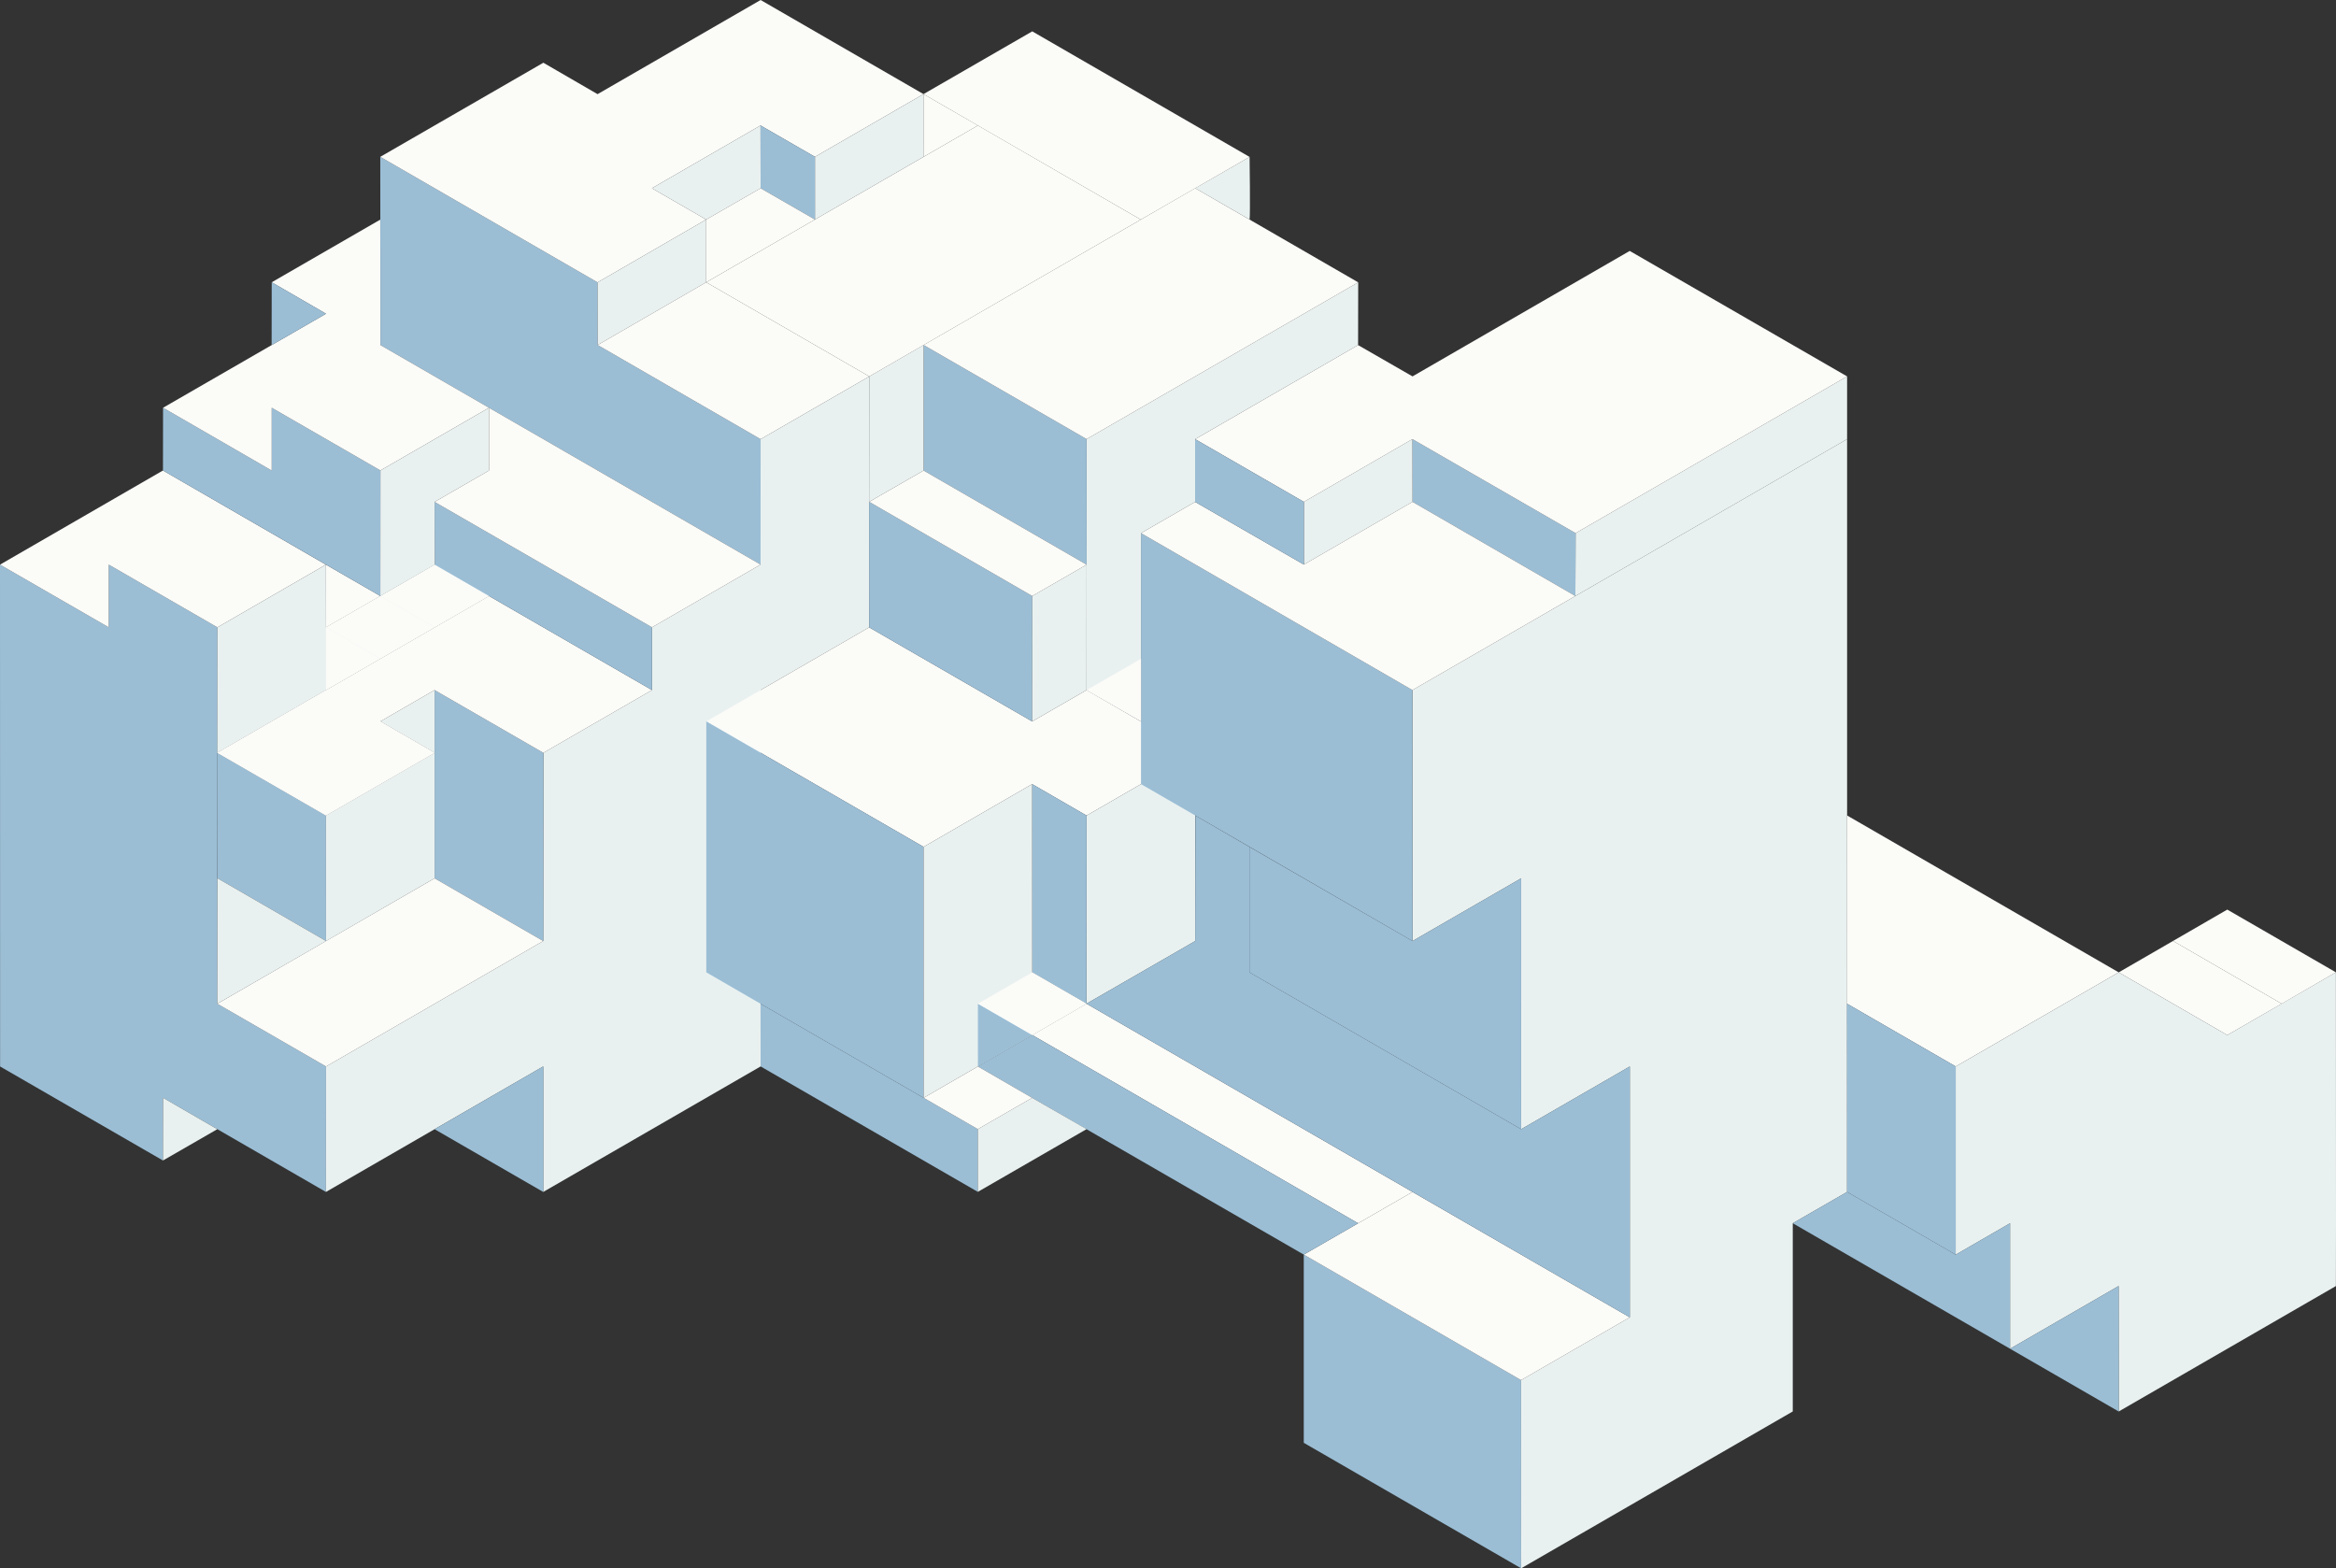
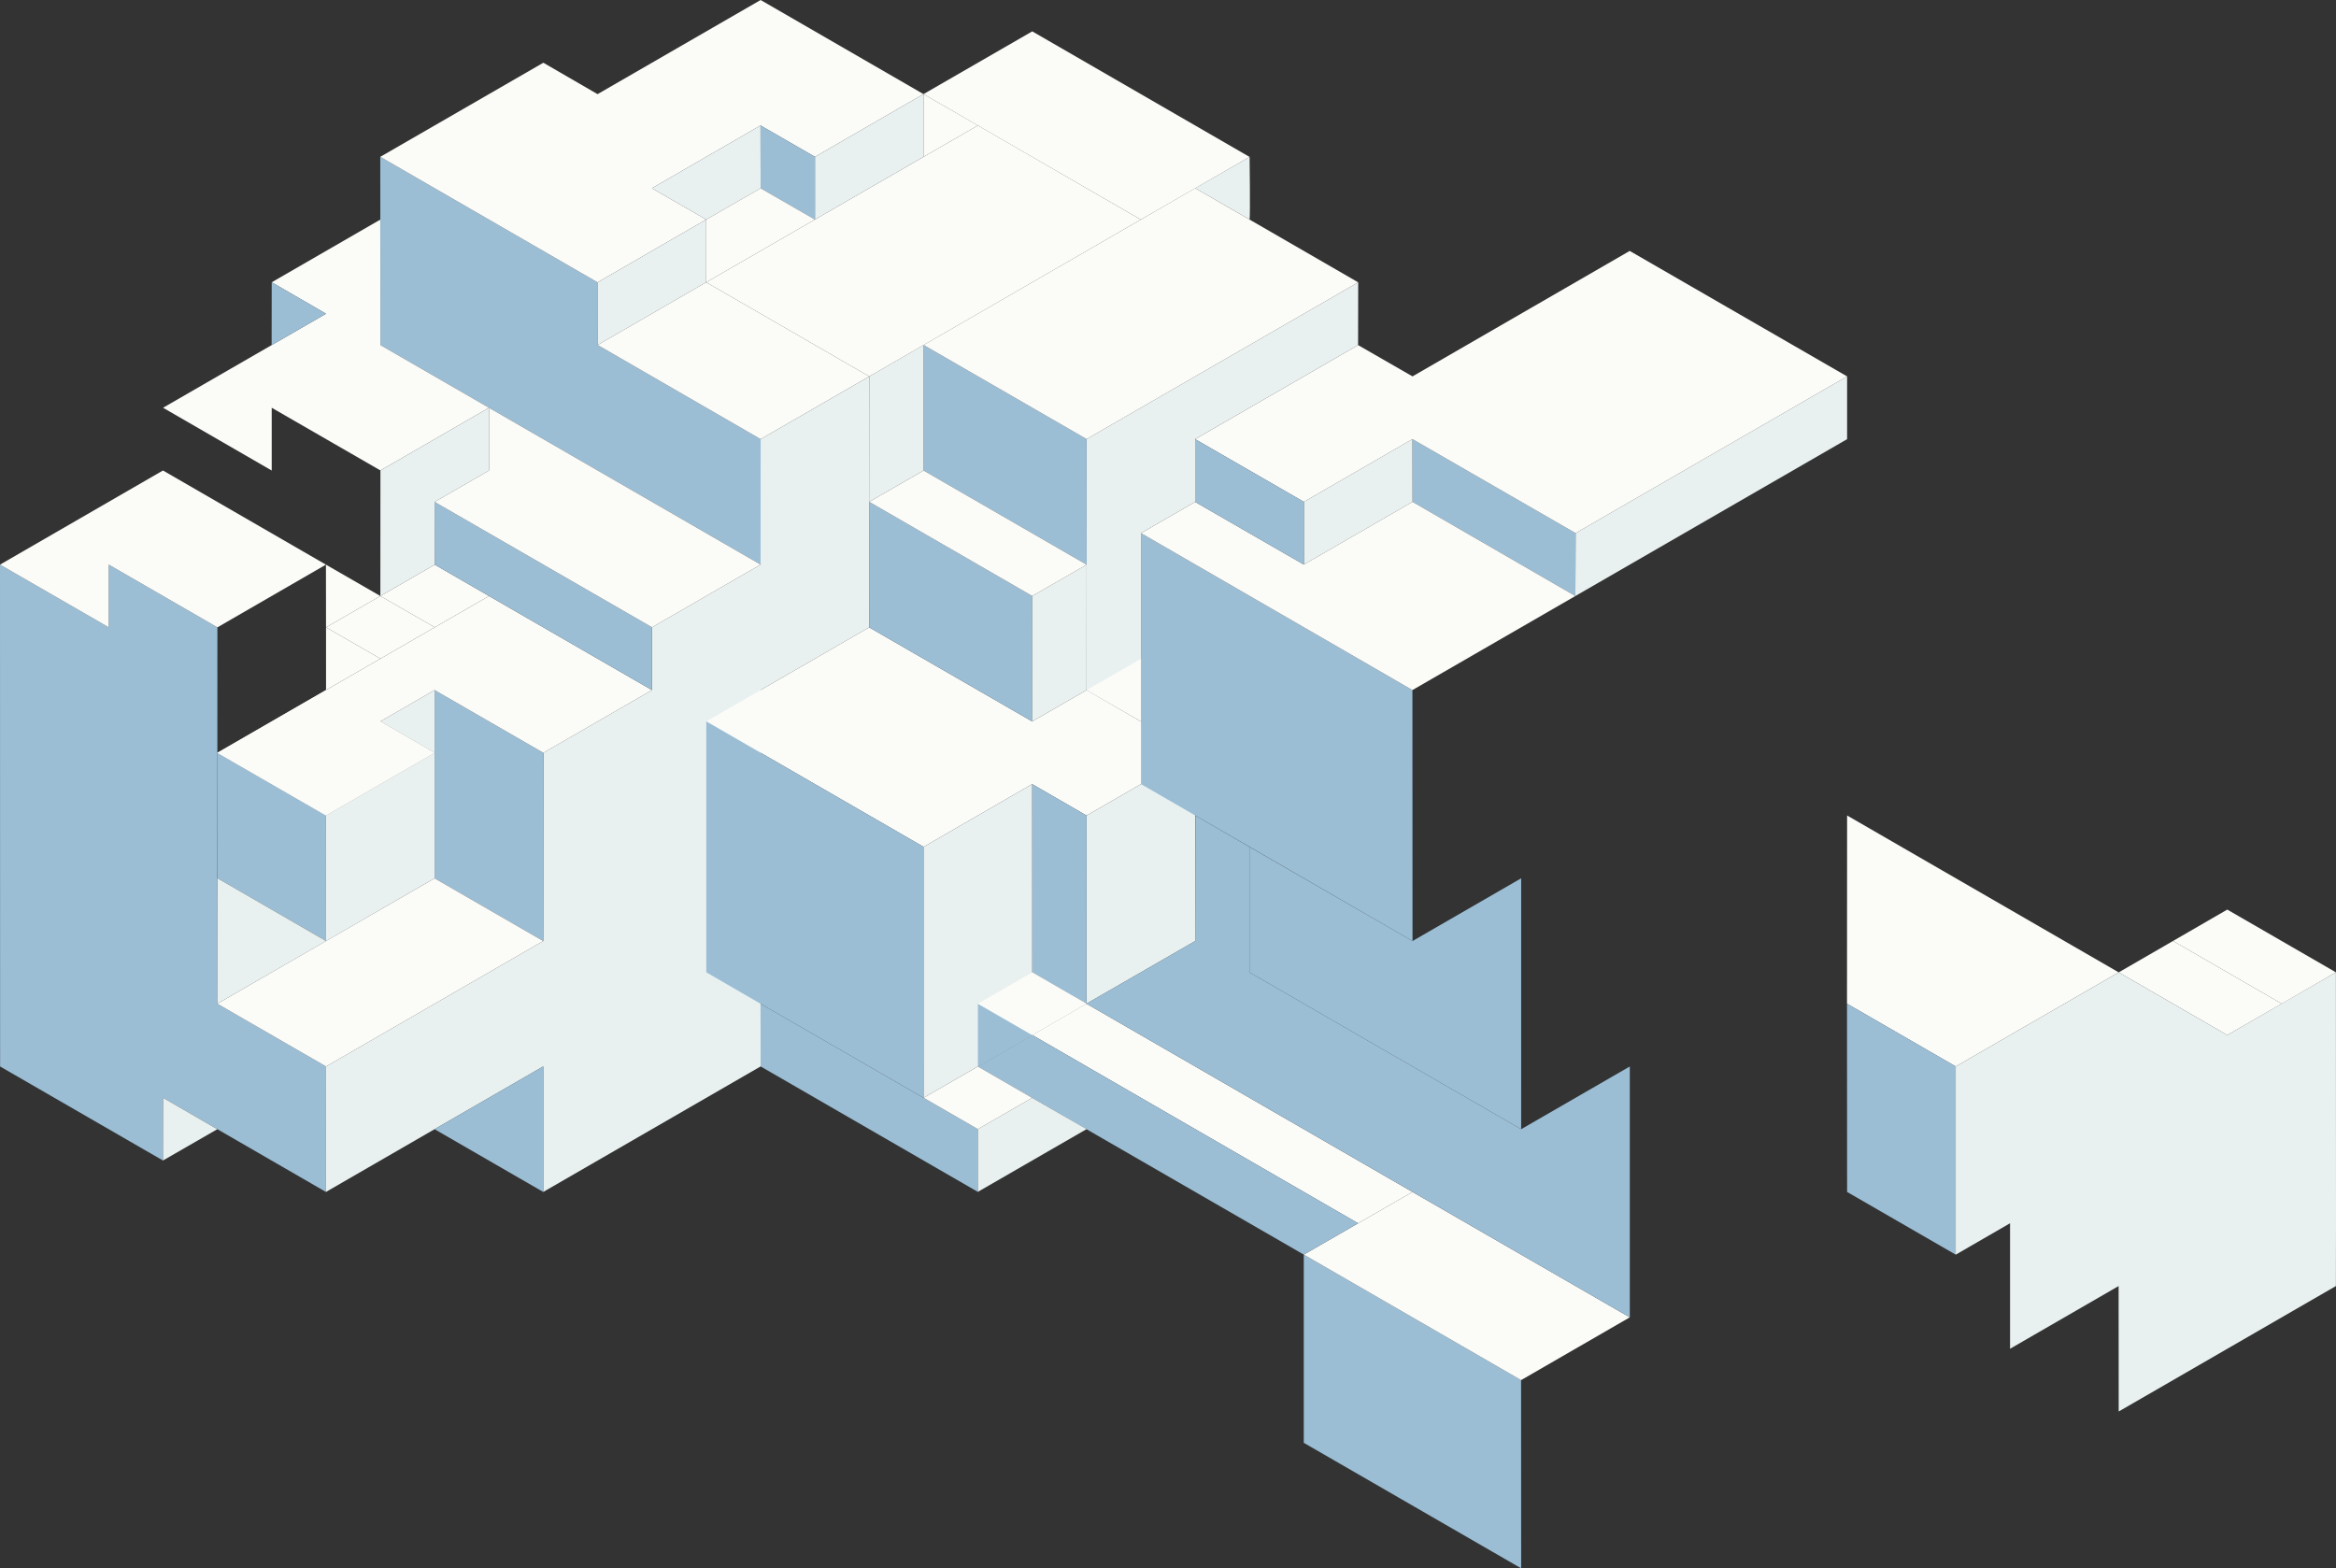
<svg xmlns="http://www.w3.org/2000/svg" version="1.1" viewBox="0 0 98.978 66.447">
  <rect x="0" y="0" width="98.978" height="66.447" fill="#333333" stroke="none" />
  <defs>
    <style>
      .cls-1 {
        fill: #e9f1f0;
      }

      .cls-2 {
        fill: #9bbed5;
      }

      .cls-3 {
        fill: #fbfbf8;
      }
    </style>
  </defs>
  <g>
    <g id="Layer_1">
      <polygon class="cls-2" points="0 23.923 .004 45.185 6.905 49.169 6.91 46.514 13.81 50.501 13.815 45.185 9.207 42.527 9.211 26.58 4.608 23.923 4.608 26.58 0 23.923" />
      <polygon class="cls-1" points="6.905 49.169 9.207 47.843 6.91 46.514 6.905 49.169" />
      <polygon class="cls-1" points="13.815 45.185 23.017 39.87 23.022 31.896 27.625 29.238 27.625 26.578 32.228 23.92 32.228 45.183 23.017 50.501 23.017 45.183 13.81 50.501 13.815 45.185" />
      <polygon class="cls-2" points="23.017 50.501 18.414 47.843 23.017 45.183 23.017 50.501" />
      <polygon class="cls-3" points="9.211 26.58 13.81 23.923 6.905 19.934 0 23.923 4.608 26.58 4.608 23.923 9.211 26.58" />
      <polygon class="cls-2" points="23.022 31.896 18.414 29.238 18.414 37.212 23.017 39.87 23.022 31.896" />
      <polygon class="cls-2" points="9.207 31.896 13.81 34.551 13.815 39.87 9.211 37.209 9.207 31.896" />
      <polygon class="cls-3" points="9.207 42.527 18.414 37.212 23.017 39.87 13.815 45.185 9.207 42.527" />
      <polygon class="cls-1" points="9.207 42.527 13.815 39.87 9.211 37.209 9.207 42.527" />
      <polygon class="cls-1" points="13.81 34.551 18.414 31.896 18.414 37.212 13.815 39.87 13.81 34.551" />
      <polygon class="cls-3" points="18.414 31.896 13.815 29.236 9.207 31.896 13.81 34.551 18.414 31.896" />
      <polygon class="cls-1" points="18.414 29.238 16.116 30.565 18.414 31.896 18.414 29.238" />
-       <polygon class="cls-1" points="13.81 23.923 13.814 26.58 20.72 22.594 20.72 25.252 9.207 31.896 9.211 26.58 13.81 23.923" />
      <polygon class="cls-3" points="27.625 29.238 20.72 25.252 9.207 31.896 13.81 34.551 18.414 31.896 16.116 30.565 18.414 29.238 23.022 31.896 27.625 29.238" />
      <polygon class="cls-3" points="18.421 26.578 16.116 25.252 18.421 23.924 20.72 25.252 18.421 26.578" />
      <polygon class="cls-3" points="16.119 27.907 13.814 26.58 16.116 25.252 18.421 26.578 16.119 27.907" />
      <polygon class="cls-3" points="13.814 26.58 13.815 29.236 16.119 27.907 13.814 26.58" />
      <polygon class="cls-3" points="16.116 25.252 13.81 23.923 13.814 26.58 16.116 25.252" />
-       <polygon class="cls-2" points="6.905 19.934 6.909 17.276 11.513 19.936 11.513 17.276 16.119 19.932 16.116 25.252 6.905 19.934" />
      <polygon class="cls-2" points="18.414 21.265 27.625 26.578 27.625 29.238 18.421 23.924 18.414 21.265" />
      <polygon class="cls-2" points="16.119 14.62 20.72 17.276 32.228 23.92 32.228 18.607 25.323 14.618 25.319 11.963 16.112 6.645 16.119 14.62" />
      <polygon class="cls-3" points="16.112 9.305 11.513 11.96 13.814 13.292 6.909 17.276 11.513 19.936 11.513 17.276 16.119 19.932 20.72 17.276 16.119 14.62 16.112 9.305" />
      <polygon class="cls-2" points="11.513 11.96 11.509 14.622 13.814 13.292 11.513 11.96" />
      <polygon class="cls-1" points="16.116 25.252 18.421 23.924 18.414 21.265 20.72 19.936 20.72 17.276 16.119 19.932 16.116 25.252" />
      <polygon class="cls-3" points="20.72 17.276 32.228 23.92 27.625 26.578 18.414 21.265 20.72 19.936 20.72 17.276" />
      <polygon class="cls-3" points="25.319 11.963 29.922 9.302 27.621 7.976 32.224 5.316 34.53 6.645 39.129 3.987 32.228 0 25.319 3.989 23.022 2.658 16.112 6.645 25.319 11.963" />
      <polygon class="cls-1" points="29.922 9.302 29.922 11.96 25.323 14.618 25.319 11.963 29.922 9.302" />
      <polygon class="cls-3" points="29.922 11.96 36.832 15.949 32.228 18.607 25.323 14.618 29.922 11.96" />
      <polygon class="cls-1" points="36.832 15.949 36.828 26.581 32.224 29.238 32.228 18.607 36.832 15.949" />
      <polygon class="cls-3" points="36.828 26.581 29.926 30.565 39.133 35.881 43.733 33.222 46.039 34.554 50.642 31.896 46.039 29.238 43.735 30.566 36.828 26.581" />
      <polygon class="cls-2" points="39.133 35.881 39.134 46.514 32.224 42.527 29.926 41.196 29.926 30.565 39.133 35.881" />
      <polygon class="cls-1" points="46.039 34.554 46.035 42.525 50.642 39.87 50.642 31.896 46.039 34.554" />
      <polygon class="cls-2" points="43.733 33.222 43.737 41.198 46.035 42.525 46.039 34.554 43.733 33.222" />
      <polygon class="cls-1" points="39.134 46.514 46.035 42.525 43.737 41.198 43.733 33.222 39.133 35.881 39.134 46.514" />
      <polygon class="cls-2" points="55.242 53.156 64.449 58.474 64.452 66.447 55.242 61.13 55.242 53.156" />
-       <polygon class="cls-1" points="64.452 66.447 75.961 59.801 75.961 51.827 78.263 50.501 78.263 18.607 59.845 29.238 59.849 39.87 64.453 37.212 64.453 42.527 64.452 47.843 69.056 45.185 69.056 55.814 64.449 58.474 64.452 66.447" />
      <polygon class="cls-3" points="69.056 55.814 59.849 50.501 55.242 53.156 64.449 58.474 69.056 55.814" />
      <polygon class="cls-2" points="59.849 39.87 48.345 33.222 48.345 22.589 59.845 29.238 59.849 39.87" />
      <polygon class="cls-2" points="64.452 47.843 52.94 41.196 52.94 35.883 59.849 39.87 64.453 37.212 64.452 47.843" />
      <polygon class="cls-3" points="57.544 51.829 43.737 43.853 46.035 42.525 59.849 50.501 57.544 51.829" />
      <polygon class="cls-2" points="55.242 53.156 43.733 46.514 41.435 45.185 43.737 43.853 57.544 51.829 55.242 53.156" />
      <polygon class="cls-2" points="43.737 43.853 41.435 42.525 41.435 45.185 43.737 43.853" />
      <polygon class="cls-3" points="43.737 43.853 46.035 42.525 43.737 41.198 41.435 42.525 43.737 43.853" />
      <polygon class="cls-2" points="46.035 42.525 50.642 39.87 50.649 34.554 52.94 35.883 52.94 41.196 64.452 47.843 69.056 45.185 69.056 55.814 46.035 42.525" />
      <polygon class="cls-1" points="66.75 25.252 66.759 22.589 78.263 15.947 78.263 18.607 66.75 25.252" />
      <polygon class="cls-2" points="66.759 22.589 59.845 18.605 59.849 21.262 66.75 25.252 66.759 22.589" />
      <polygon class="cls-1" points="59.845 18.605 55.245 21.263 55.245 23.92 59.849 21.262 59.845 18.605" />
      <polygon class="cls-3" points="48.345 22.589 50.638 21.265 55.245 23.92 59.849 21.262 66.75 25.252 59.845 29.238 48.345 22.589" />
      <polygon class="cls-3" points="55.245 21.263 50.638 18.607 57.543 14.621 59.849 15.947 69.052 10.631 78.263 15.947 66.759 22.589 59.845 18.605 55.245 21.263" />
      <polygon class="cls-3" points="78.263 34.551 89.771 41.198 82.866 45.185 78.259 42.525 78.263 34.551" />
      <polygon class="cls-3" points="92.073 39.867 96.677 42.527 94.371 43.856 89.771 41.198 92.073 39.867" />
      <polygon class="cls-2" points="55.245 21.263 50.638 18.607 50.638 21.265 55.245 23.92 55.245 21.263" />
      <polygon class="cls-2" points="82.866 45.185 82.866 53.158 78.263 50.501 78.259 42.525 82.866 45.185" />
      <polygon class="cls-1" points="82.866 53.158 85.168 51.827 85.168 57.145 89.767 54.488 89.771 59.803 98.974 54.488 98.978 51.827 98.974 41.196 94.371 43.856 89.771 41.198 82.866 45.185 82.866 53.158" />
      <polygon class="cls-3" points="98.974 41.196 94.371 38.538 92.073 39.867 96.677 42.527 98.974 41.196" />
-       <polygon class="cls-2" points="85.168 57.145 85.168 51.827 82.866 53.158 78.263 50.501 75.961 51.827 89.771 59.803 89.767 54.488 85.168 57.145" />
      <polygon class="cls-2" points="32.224 42.527 41.431 47.84 41.431 50.498 32.228 45.183 32.224 42.527" />
      <polygon class="cls-1" points="41.431 47.84 43.733 46.514 46.039 47.84 41.431 50.498 41.431 47.84" />
      <polygon class="cls-3" points="39.134 46.514 41.431 47.84 43.733 46.514 41.435 45.185 39.134 46.514" />
      <polygon class="cls-2" points="43.735 30.566 43.737 25.252 36.827 21.262 36.828 26.581 43.735 30.566" />
      <polygon class="cls-1" points="57.543 14.621 57.548 11.963 46.039 18.604 46.039 29.238 48.345 30.562 48.345 22.589 50.638 21.265 50.638 18.607 57.543 14.621" />
      <polygon class="cls-3" points="46.039 29.238 48.345 30.562 48.345 27.912 46.039 29.238" />
      <polygon class="cls-1" points="43.735 30.566 46.039 29.238 46.042 23.924 43.737 25.252 43.735 30.566" />
      <polygon class="cls-2" points="46.042 23.924 39.134 19.936 39.134 14.618 46.039 18.604 46.042 23.924" />
      <polygon class="cls-3" points="39.134 19.936 46.042 23.924 43.737 25.252 36.827 21.262 39.134 19.936" />
      <polygon class="cls-3" points="39.134 14.618 50.642 7.973 57.548 11.963 46.039 18.604 39.134 14.618" />
      <polygon class="cls-1" points="36.832 15.949 39.134 14.618 39.134 19.936 36.827 21.262 36.832 15.949" />
      <polygon class="cls-3" points="29.922 11.96 41.435 5.316 48.336 9.305 36.832 15.949 29.922 11.96" />
      <polygon class="cls-1" points="34.53 6.645 34.53 9.301 39.128 6.647 39.129 3.987 34.53 6.645" />
      <polygon class="cls-1" points="32.224 5.316 32.228 7.976 29.922 9.302 27.621 7.976 32.224 5.316" />
      <polygon class="cls-2" points="32.228 7.976 32.224 5.316 34.53 6.645 34.53 9.301 32.228 7.976" />
      <polygon class="cls-3" points="29.922 11.96 34.53 9.301 32.228 7.976 29.922 9.302 29.922 11.96" />
      <path class="cls-1" d="M52.946,9.301c.034-.181,0-2.652,0-2.652l-2.304,1.325,2.304,1.328Z" />
      <polygon class="cls-3" points="52.946 6.649 43.737 1.329 39.129 3.987 48.336 9.305 52.946 6.649" />
      <polygon class="cls-3" points="39.129 3.987 39.128 6.647 41.435 5.316 39.129 3.987" />
    </g>
  </g>
</svg>